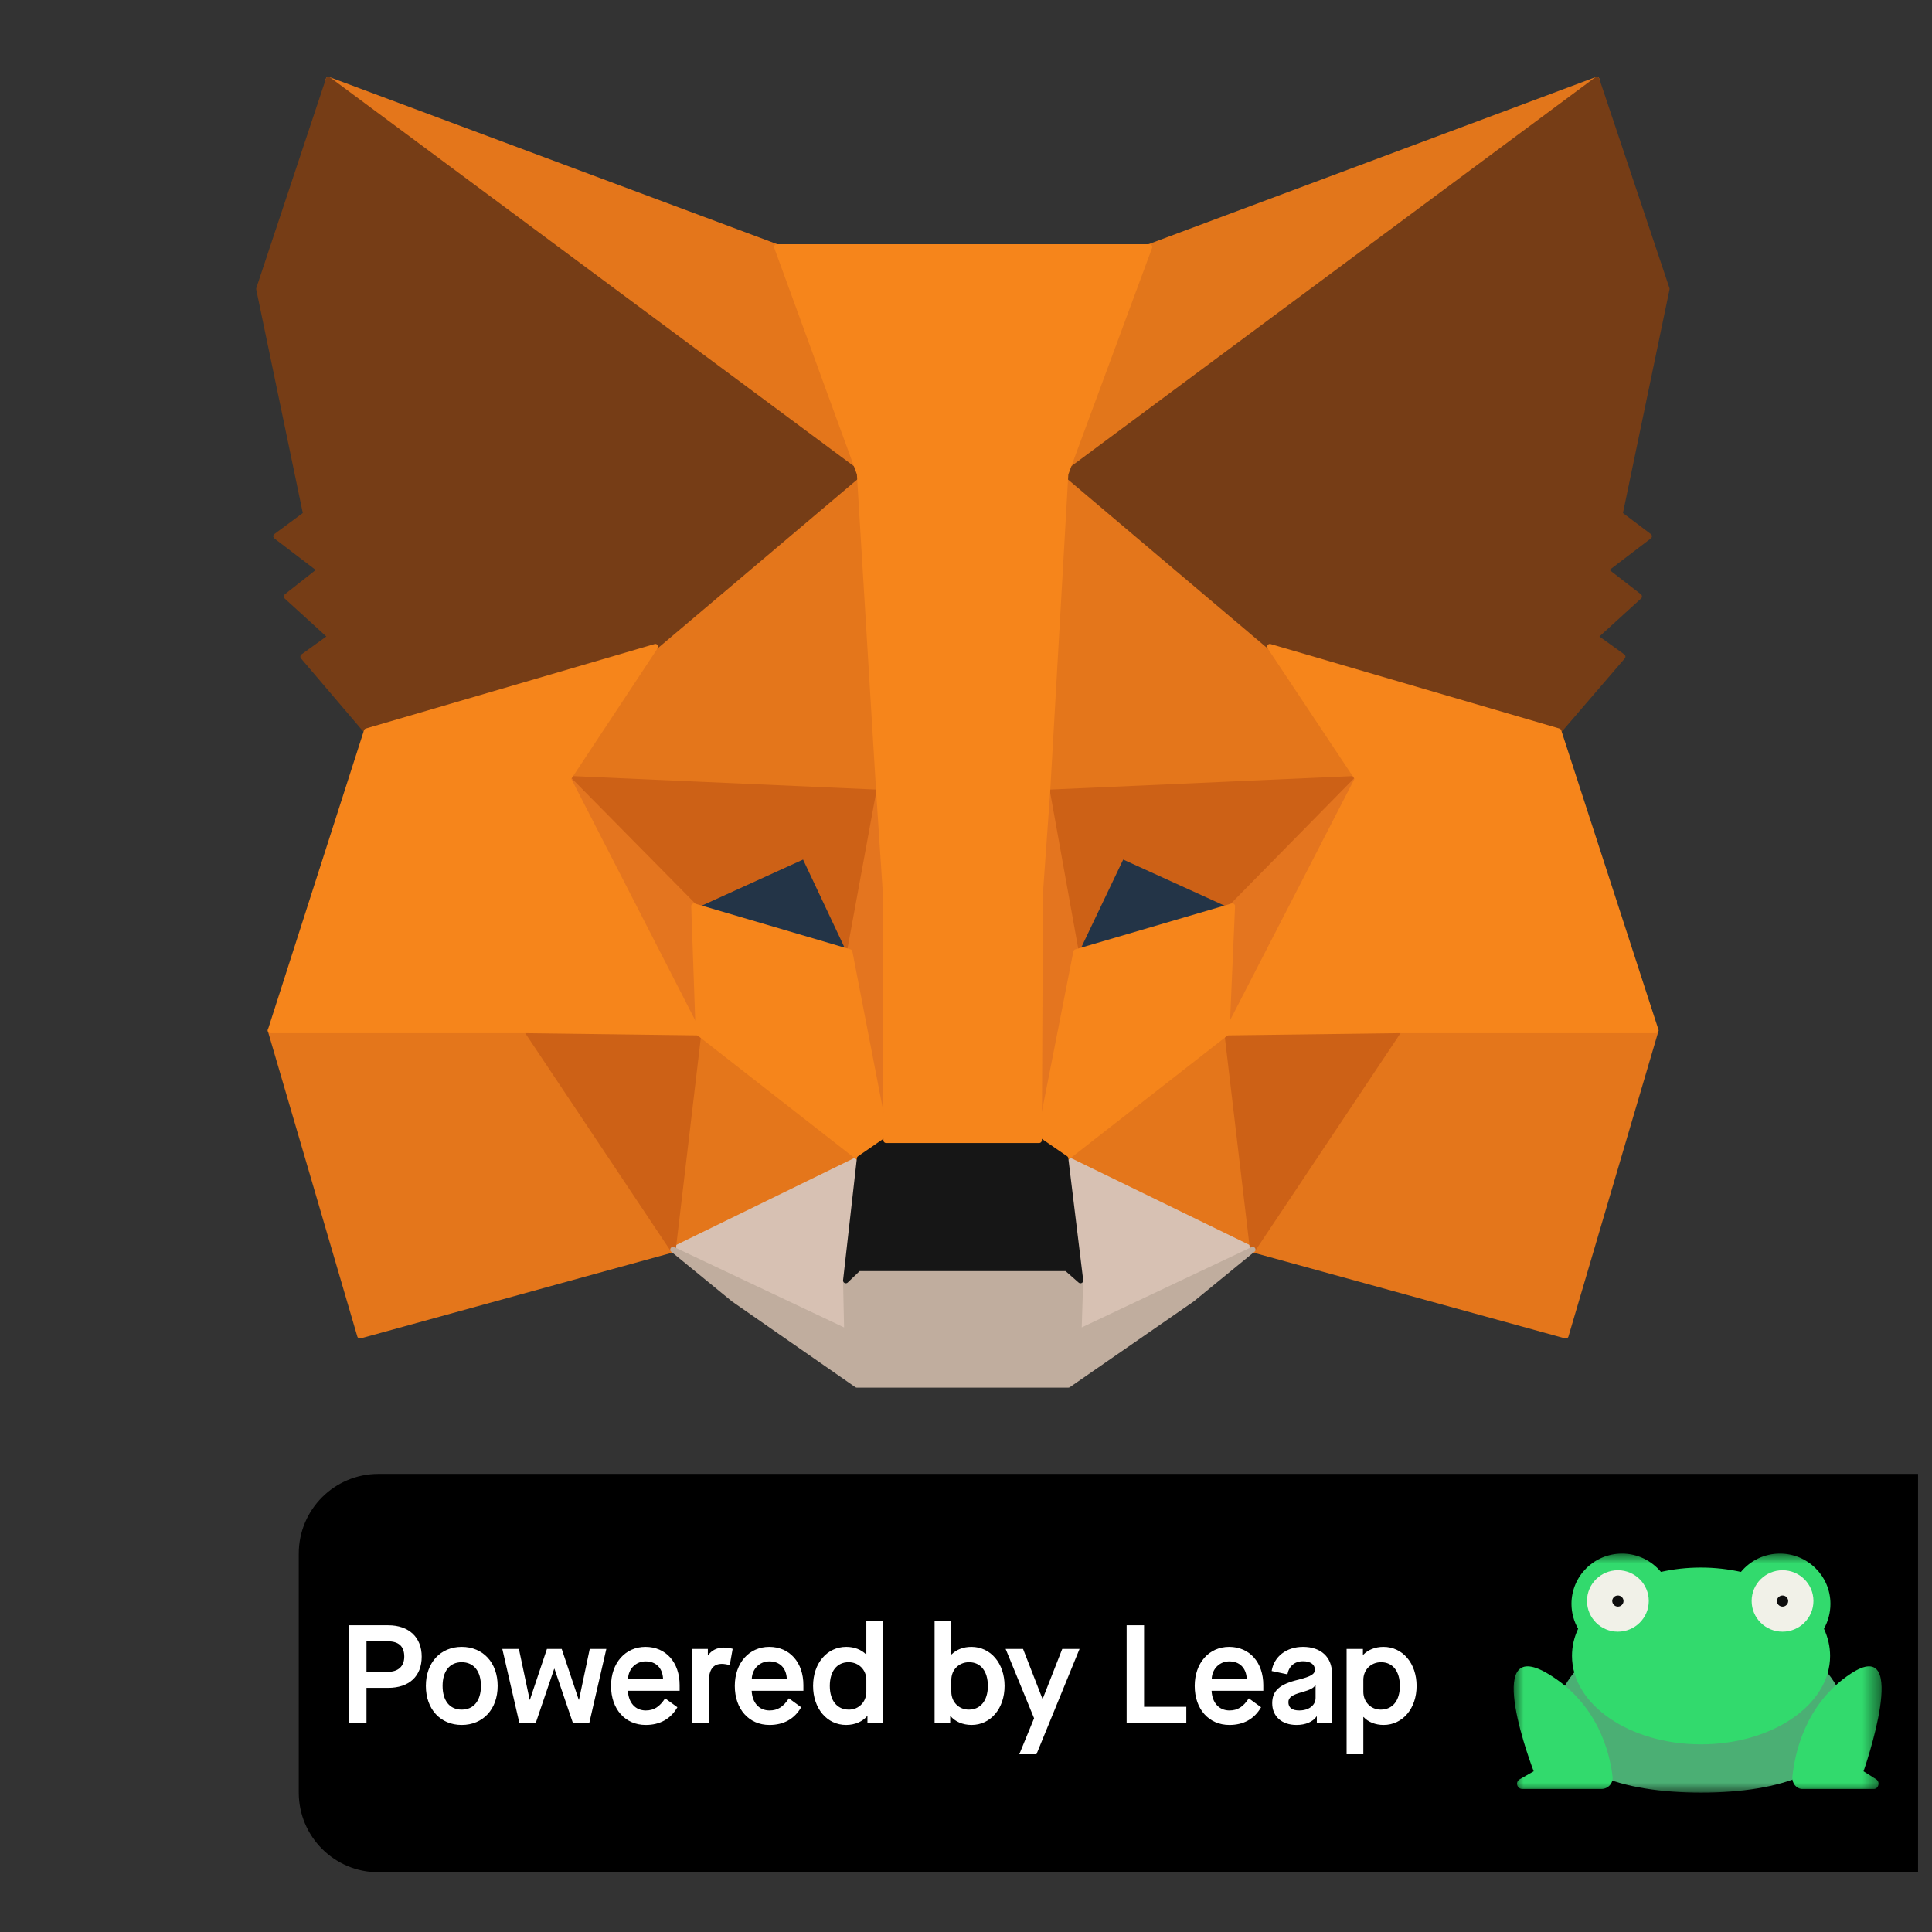
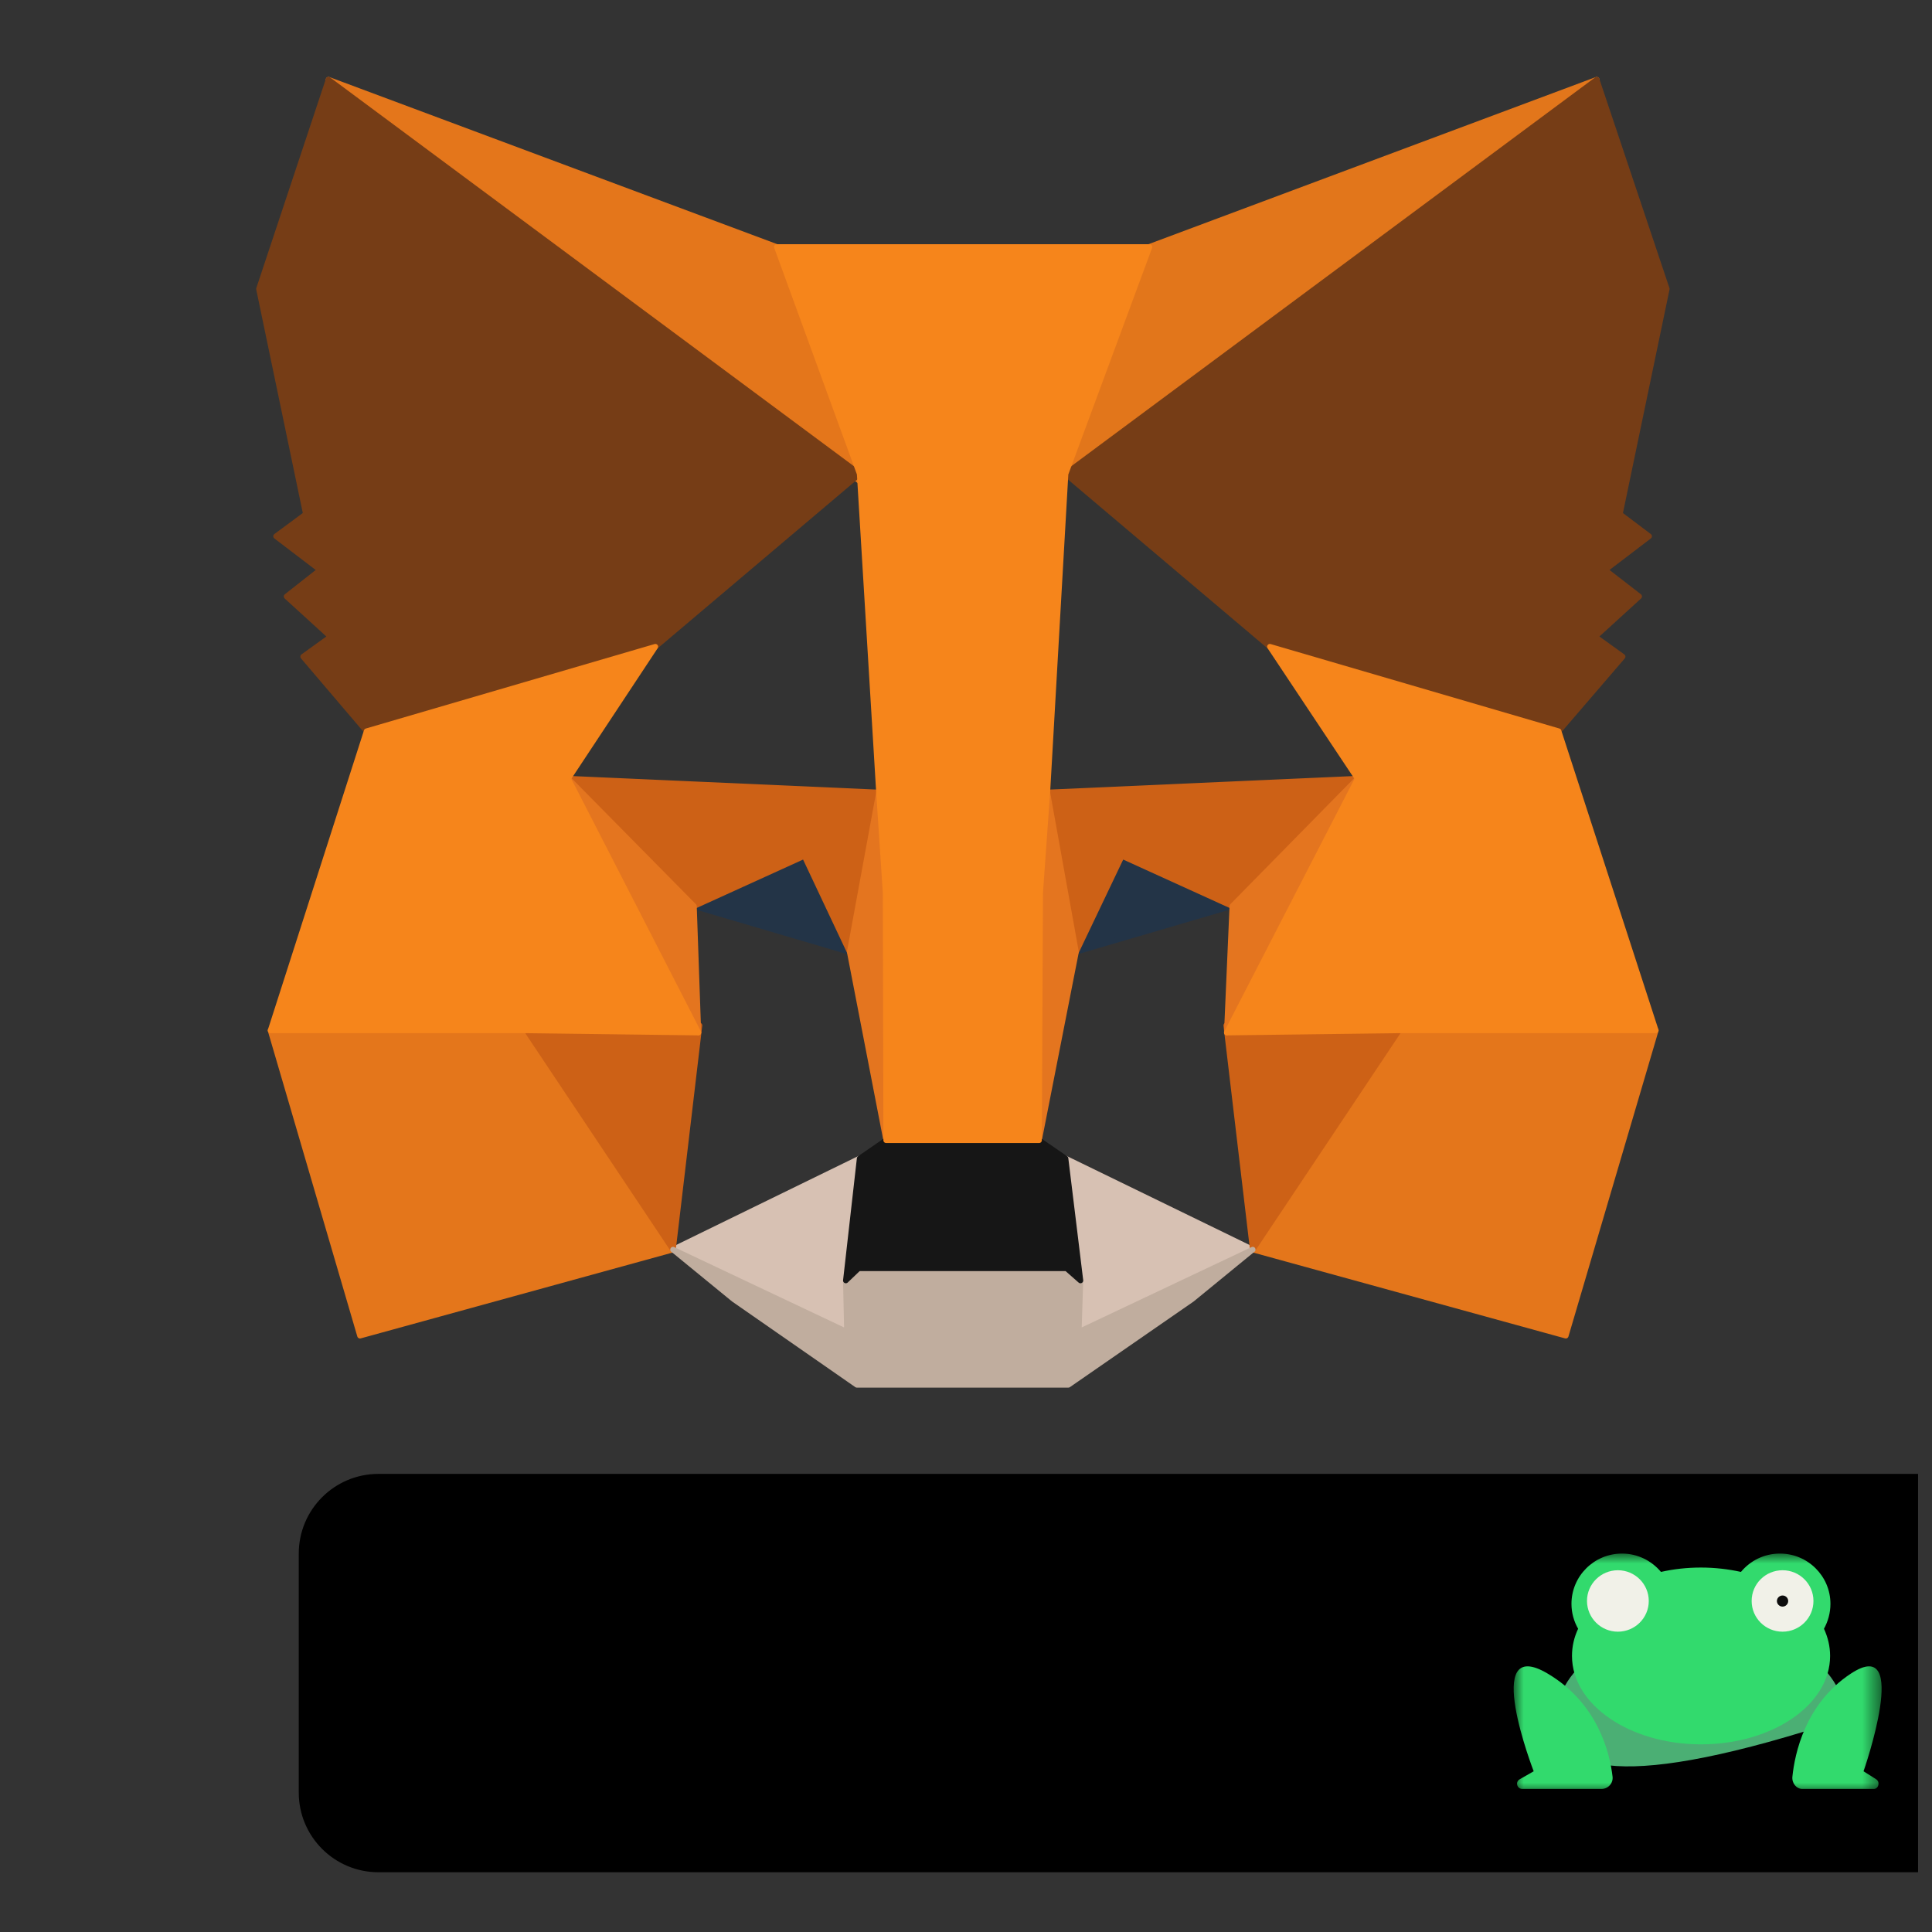
<svg xmlns="http://www.w3.org/2000/svg" width="97" height="97" viewBox="0 0 97 97" fill="none">
  <rect x="0" y="0" width="97" height="97" fill="#333333" stroke="none" />
  <g clip-path="url(#clip0_660_145)">
    <path d="M80.166 4L52.584 24.485L57.685 12.399L80.166 4Z" fill="#E2761B" stroke="#E2761B" stroke-width="0.277" stroke-linecap="round" stroke-linejoin="round" />
    <path d="M16.493 4L43.853 24.679L39.002 12.399L16.493 4ZM70.242 51.484L62.897 62.738L78.614 67.063L83.132 51.734L70.242 51.484ZM13.582 51.734L18.073 67.063L33.79 62.738L26.445 51.484L13.582 51.734Z" fill="#E4761B" stroke="#E4761B" stroke-width="0.277" stroke-linecap="round" stroke-linejoin="round" />
-     <path d="M32.903 32.468L28.523 39.093L44.129 39.786L43.575 23.016L32.903 32.468ZM63.755 32.468L52.944 22.822L52.584 39.786L68.163 39.093L63.755 32.468ZM33.79 62.738L43.159 58.165L35.065 51.844L33.79 62.738ZM53.499 58.165L62.896 62.738L61.593 51.844L53.499 58.165Z" fill="#E4761B" stroke="#E4761B" stroke-width="0.277" stroke-linecap="round" stroke-linejoin="round" />
    <path d="M62.896 62.738L53.499 58.164L54.247 64.29L54.164 66.868L62.896 62.738ZM33.79 62.738L42.522 66.868L42.466 64.29L43.159 58.164L33.79 62.738Z" fill="#D7C1B3" stroke="#D7C1B3" stroke-width="0.277" stroke-linecap="round" stroke-linejoin="round" />
    <path d="M42.66 47.797L34.843 45.496L40.36 42.974L42.66 47.797ZM53.998 47.797L56.299 42.974L61.843 45.496L53.998 47.797Z" fill="#233447" stroke="#233447" stroke-width="0.277" stroke-linecap="round" stroke-linejoin="round" />
    <path d="M33.79 62.738L35.12 51.484L26.444 51.733L33.79 62.738ZM61.565 51.484L62.896 62.738L70.242 51.733L61.565 51.484ZM68.162 39.093L52.584 39.786L54.025 47.797L56.326 42.974L61.87 45.496L68.162 39.093ZM34.843 45.496L40.387 42.974L42.66 47.797L44.129 39.786L28.523 39.093L34.843 45.496Z" fill="#CD6116" stroke="#CD6116" stroke-width="0.277" stroke-linecap="round" stroke-linejoin="round" />
    <path d="M28.523 39.093L35.065 51.844L34.843 45.496L28.523 39.093ZM61.87 45.496L61.593 51.844L68.163 39.093L61.87 45.496ZM44.129 39.786L42.66 47.797L44.49 57.25L44.906 44.804L44.129 39.786ZM52.584 39.786L51.836 44.776L52.168 57.25L54.025 47.797L52.584 39.786Z" fill="#E4751F" stroke="#E4751F" stroke-width="0.277" stroke-linecap="round" stroke-linejoin="round" />
-     <path d="M54.026 47.797L52.168 57.25L53.499 58.165L61.593 51.844L61.87 45.497L54.026 47.797ZM34.843 45.497L35.065 51.844L43.159 58.165L44.49 57.25L42.66 47.797L34.843 45.497Z" fill="#F6851B" stroke="#F6851B" stroke-width="0.277" stroke-linecap="round" stroke-linejoin="round" />
    <path d="M54.164 66.868L54.247 64.291L53.554 63.681H43.104L42.466 64.291L42.522 66.868L33.79 62.738L36.839 65.233L43.021 69.53H53.638L59.847 65.233L62.896 62.738L54.164 66.868Z" fill="#C0AD9E" stroke="#C0AD9E" stroke-width="0.277" stroke-linecap="round" stroke-linejoin="round" />
    <path d="M53.499 58.165L52.168 57.25H44.49L43.159 58.165L42.466 64.291L43.104 63.681H53.554L54.247 64.291L53.499 58.165Z" fill="#161616" stroke="#161616" stroke-width="0.277" stroke-linecap="round" stroke-linejoin="round" />
    <path d="M81.33 25.816L83.686 14.506L80.166 4L53.499 23.792L63.755 32.468L78.253 36.709L81.469 32.967L80.082 31.969L82.3 29.946L80.582 28.615L82.799 26.924L81.33 25.816ZM13 14.506L15.356 25.816L13.859 26.924L16.077 28.615L14.386 29.946L16.604 31.969L15.218 32.967L18.405 36.709L32.903 32.468L43.159 23.792L16.493 4L13 14.506Z" fill="#763D16" stroke="#763D16" stroke-width="0.277" stroke-linecap="round" stroke-linejoin="round" />
    <path d="M78.254 36.71L63.756 32.469L68.164 39.094L61.594 51.845L70.243 51.734H83.133L78.254 36.71ZM32.904 32.469L18.406 36.71L13.583 51.734H26.445L35.066 51.845L28.524 39.094L32.904 32.469ZM52.585 39.787L53.5 23.792L57.713 12.399H39.002L43.16 23.792L44.13 39.787L44.463 44.832L44.491 57.25H52.169L52.225 44.832L52.585 39.787Z" fill="#F6851B" stroke="#F6851B" stroke-width="0.277" stroke-linecap="round" stroke-linejoin="round" />
    <path d="M15 78C15 75.791 16.791 74 19 74H96.471V94H19C16.791 94 15 92.209 15 90V78Z" fill="black" />
-     <path d="M17.525 86.5V81.6H19.492C20.528 81.6 21.172 82.202 21.172 83.175C21.172 84.162 20.542 84.743 19.485 84.743H18.4V86.5H17.525ZM18.4 83.938H19.471C19.996 83.938 20.297 83.658 20.297 83.175C20.297 82.664 20.024 82.405 19.471 82.405H18.4V83.938ZM21.381 84.645C21.381 83.476 22.116 82.685 23.18 82.685C24.251 82.685 24.986 83.476 24.986 84.645C24.986 85.814 24.251 86.605 23.18 86.605C22.116 86.605 21.381 85.814 21.381 84.645ZM24.146 84.645C24.146 83.91 23.789 83.455 23.18 83.455C22.585 83.455 22.221 83.896 22.221 84.645C22.221 85.394 22.585 85.835 23.18 85.835C23.789 85.835 24.146 85.38 24.146 84.645ZM26.074 86.5L25.22 82.79H26.053L26.592 85.338H26.606L27.46 82.79H28.202L29.056 85.338H29.07L29.609 82.79H30.442L29.588 86.5H28.762L27.838 83.784H27.824L26.9 86.5H26.074ZM30.678 84.645C30.678 83.49 31.399 82.685 32.407 82.685C33.436 82.685 34.122 83.469 34.122 84.603V84.89H31.525C31.553 85.485 31.896 85.877 32.421 85.877C32.834 85.877 33.114 85.695 33.394 85.268L34.01 85.716C33.674 86.304 33.128 86.605 32.421 86.605C31.392 86.605 30.678 85.814 30.678 84.645ZM31.532 84.274H33.289C33.261 83.749 32.939 83.413 32.414 83.413C31.931 83.413 31.56 83.777 31.532 84.274ZM34.748 86.5V82.79H35.539V83.112H35.553C35.714 82.867 35.994 82.72 36.337 82.72C36.505 82.72 36.652 82.741 36.785 82.783L36.638 83.602C36.484 83.56 36.351 83.539 36.239 83.539C35.805 83.539 35.588 83.833 35.588 84.421V86.5H34.748ZM36.892 84.645C36.892 83.49 37.612 82.685 38.62 82.685C39.65 82.685 40.336 83.469 40.336 84.603V84.89H37.739C37.767 85.485 38.109 85.877 38.635 85.877C39.047 85.877 39.328 85.695 39.608 85.268L40.224 85.716C39.888 86.304 39.342 86.605 38.635 86.605C37.605 86.605 36.892 85.814 36.892 84.645ZM37.745 84.274H39.502C39.474 83.749 39.153 83.413 38.627 83.413C38.145 83.413 37.773 83.777 37.745 84.274ZM40.822 84.645C40.822 83.511 41.522 82.685 42.488 82.685C42.887 82.685 43.237 82.818 43.482 83.063H43.496V81.39H44.336V86.5H43.552V86.157H43.538C43.314 86.43 42.929 86.605 42.481 86.605C41.522 86.605 40.822 85.779 40.822 84.645ZM43.496 84.939V84.344C43.496 83.84 43.118 83.455 42.607 83.455C42.019 83.455 41.662 83.91 41.662 84.645C41.662 85.38 42.026 85.835 42.621 85.835C43.118 85.835 43.496 85.45 43.496 84.939ZM47.721 86.157H47.707V86.5H46.923V81.39H47.763V83.063H47.777C48.022 82.818 48.372 82.685 48.771 82.685C49.737 82.685 50.437 83.511 50.437 84.645C50.437 85.779 49.737 86.605 48.778 86.605C48.33 86.605 47.945 86.43 47.721 86.157ZM49.597 84.645C49.597 83.91 49.24 83.455 48.652 83.455C48.141 83.455 47.763 83.84 47.763 84.344V84.939C47.763 85.45 48.141 85.835 48.638 85.835C49.233 85.835 49.597 85.38 49.597 84.645ZM51.176 88.075L51.918 86.269L50.49 82.79H51.365L52.338 85.289H52.352L53.332 82.79H54.2L52.037 88.075H51.176ZM56.565 86.5V81.6H57.44V85.695H59.561V86.5H56.565ZM59.983 84.645C59.983 83.49 60.704 82.685 61.712 82.685C62.741 82.685 63.427 83.469 63.427 84.603V84.89H60.83C60.858 85.485 61.201 85.877 61.726 85.877C62.139 85.877 62.419 85.695 62.699 85.268L63.315 85.716C62.979 86.304 62.433 86.605 61.726 86.605C60.697 86.605 59.983 85.814 59.983 84.645ZM60.837 84.274H62.594C62.566 83.749 62.244 83.413 61.719 83.413C61.236 83.413 60.865 83.777 60.837 84.274ZM63.874 85.513C63.874 84.89 64.245 84.554 65.197 84.33C65.82 84.169 66.016 84.057 66.016 83.826C66.016 83.567 65.792 83.406 65.421 83.406C65.001 83.406 64.714 83.651 64.637 84.064L63.846 83.896C63.965 83.168 64.588 82.685 65.421 82.685C66.317 82.685 66.877 83.196 66.877 84.029V86.5H66.114V86.178H66.1C65.911 86.451 65.547 86.605 65.092 86.605C64.357 86.605 63.874 86.178 63.874 85.513ZM66.051 85.247V84.61H66.037C65.96 84.743 65.785 84.841 65.393 84.953C64.882 85.086 64.686 85.226 64.686 85.457C64.686 85.737 64.868 85.877 65.232 85.877C65.715 85.877 66.051 85.618 66.051 85.247ZM67.609 88.075V82.79H68.428V83.084H68.442C68.687 82.832 69.044 82.685 69.457 82.685C70.423 82.685 71.123 83.511 71.123 84.645C71.123 85.779 70.423 86.605 69.464 86.605C69.051 86.605 68.68 86.451 68.463 86.206H68.449V88.075H67.609ZM70.283 84.645C70.283 83.91 69.926 83.455 69.338 83.455C68.827 83.455 68.449 83.84 68.449 84.344V84.939C68.449 85.45 68.827 85.835 69.324 85.835C69.919 85.835 70.283 85.38 70.283 84.645Z" fill="white" />
    <mask id="mask0_660_145" style="mask-type:luminance" maskUnits="userSpaceOnUse" x="76" y="78" width="19" height="12">
      <path d="M94.471 78H76V90H94.471V78Z" fill="white" />
    </mask>
    <g mask="url(#mask0_660_145)">
-       <path d="M92.641 86.284C92.641 88.926 89.416 90 85.409 90C81.402 90 78.13 88.926 78.13 86.284C78.13 83.643 81.381 81.504 85.384 81.504C89.391 81.504 92.641 83.647 92.641 86.284Z" fill="#4BAF74" />
+       <path d="M92.641 86.284C81.402 90 78.13 88.926 78.13 86.284C78.13 83.643 81.381 81.504 85.384 81.504C89.391 81.504 92.641 83.647 92.641 86.284Z" fill="#4BAF74" />
    </g>
    <mask id="mask1_660_145" style="mask-type:luminance" maskUnits="userSpaceOnUse" x="76" y="78" width="19" height="12">
      <path d="M94.471 78H76V90H94.471V78Z" fill="white" />
    </mask>
    <g mask="url(#mask1_660_145)">
      <path d="M91.901 80.523C91.901 79.133 90.764 78 89.365 78C88.575 78 87.873 78.359 87.408 78.921C86.774 78.782 86.098 78.702 85.4 78.702C84.699 78.702 84.027 78.778 83.392 78.921C82.923 78.359 82.218 78 81.436 78C80.036 78 78.899 79.129 78.899 80.523C78.899 80.98 79.022 81.407 79.233 81.775C79.03 82.206 78.925 82.662 78.925 83.14C78.925 85.591 81.829 87.578 85.404 87.578C88.98 87.578 91.884 85.591 91.884 83.14C91.884 82.662 91.774 82.206 91.576 81.775C91.779 81.407 91.901 80.98 91.901 80.523Z" fill="#32DA6D" />
    </g>
    <mask id="mask2_660_145" style="mask-type:luminance" maskUnits="userSpaceOnUse" x="76" y="78" width="19" height="12">
      <path d="M94.471 78H76V90H94.471V78Z" fill="white" />
    </mask>
    <g mask="url(#mask2_660_145)">
      <path d="M81.229 81.922C82.083 81.922 82.78 81.234 82.78 80.38C82.78 79.53 82.087 78.837 81.229 78.837C80.375 78.837 79.678 79.526 79.678 80.38C79.682 81.234 80.375 81.922 81.229 81.922Z" fill="#F1F1E8" />
    </g>
    <mask id="mask3_660_145" style="mask-type:luminance" maskUnits="userSpaceOnUse" x="76" y="78" width="19" height="12">
      <path d="M94.471 78H76V90H94.471V78Z" fill="white" />
    </mask>
    <g mask="url(#mask3_660_145)">
      <path d="M89.497 81.922C90.35 81.922 91.048 81.234 91.048 80.38C91.048 79.53 90.355 78.837 89.497 78.837C88.638 78.837 87.945 79.526 87.945 80.38C87.945 81.234 88.638 81.922 89.497 81.922Z" fill="#F1F1E8" />
    </g>
    <mask id="mask4_660_145" style="mask-type:luminance" maskUnits="userSpaceOnUse" x="76" y="78" width="19" height="12">
      <path d="M94.471 78H76V90H94.471V78Z" fill="white" />
    </mask>
    <g mask="url(#mask4_660_145)">
      <path d="M80.404 89.818C80.738 89.818 81 89.531 80.962 89.201C80.827 88.043 80.248 85.536 77.708 84.028C74.326 82.02 77.002 88.931 77.002 88.931L76.3 89.332C76.063 89.467 76.165 89.818 76.431 89.818H80.404Z" fill="#32DA6D" />
    </g>
    <mask id="mask5_660_145" style="mask-type:luminance" maskUnits="userSpaceOnUse" x="76" y="78" width="19" height="12">
      <path d="M94.471 78H76V90H94.471V78Z" fill="white" />
    </mask>
    <g mask="url(#mask5_660_145)">
      <path d="M90.494 89.818C90.194 89.818 89.957 89.531 89.991 89.201C90.109 88.047 90.633 85.536 92.924 84.028C95.98 82.02 93.563 88.931 93.563 88.931L94.197 89.332C94.408 89.467 94.319 89.818 94.078 89.818H90.494Z" fill="#32DA6D" />
    </g>
    <mask id="mask6_660_145" style="mask-type:luminance" maskUnits="userSpaceOnUse" x="76" y="78" width="19" height="12">
      <path d="M94.471 78H76V90H94.471V78Z" fill="white" />
    </mask>
    <g mask="url(#mask6_660_145)">
-       <path d="M81.228 80.663C81.385 80.663 81.512 80.536 81.512 80.384C81.512 80.228 81.385 80.105 81.228 80.105C81.072 80.105 80.945 80.232 80.945 80.384C80.95 80.536 81.076 80.663 81.228 80.663Z" fill="#0D0D0D" />
-     </g>
+       </g>
    <mask id="mask7_660_145" style="mask-type:luminance" maskUnits="userSpaceOnUse" x="76" y="78" width="19" height="12">
      <path d="M94.471 78H76V90H94.471V78Z" fill="white" />
    </mask>
    <g mask="url(#mask7_660_145)">
      <path d="M89.497 80.663C89.653 80.663 89.78 80.536 89.78 80.384C89.78 80.228 89.653 80.105 89.497 80.105C89.34 80.105 89.213 80.232 89.213 80.384C89.213 80.536 89.34 80.663 89.497 80.663Z" fill="#0D0D0D" />
    </g>
  </g>
  <defs>
    <clipPath id="clip0_660_145">
      <rect width="96" height="96" fill="white" transform="translate(0.3 0.3)" />
    </clipPath>
  </defs>
</svg>